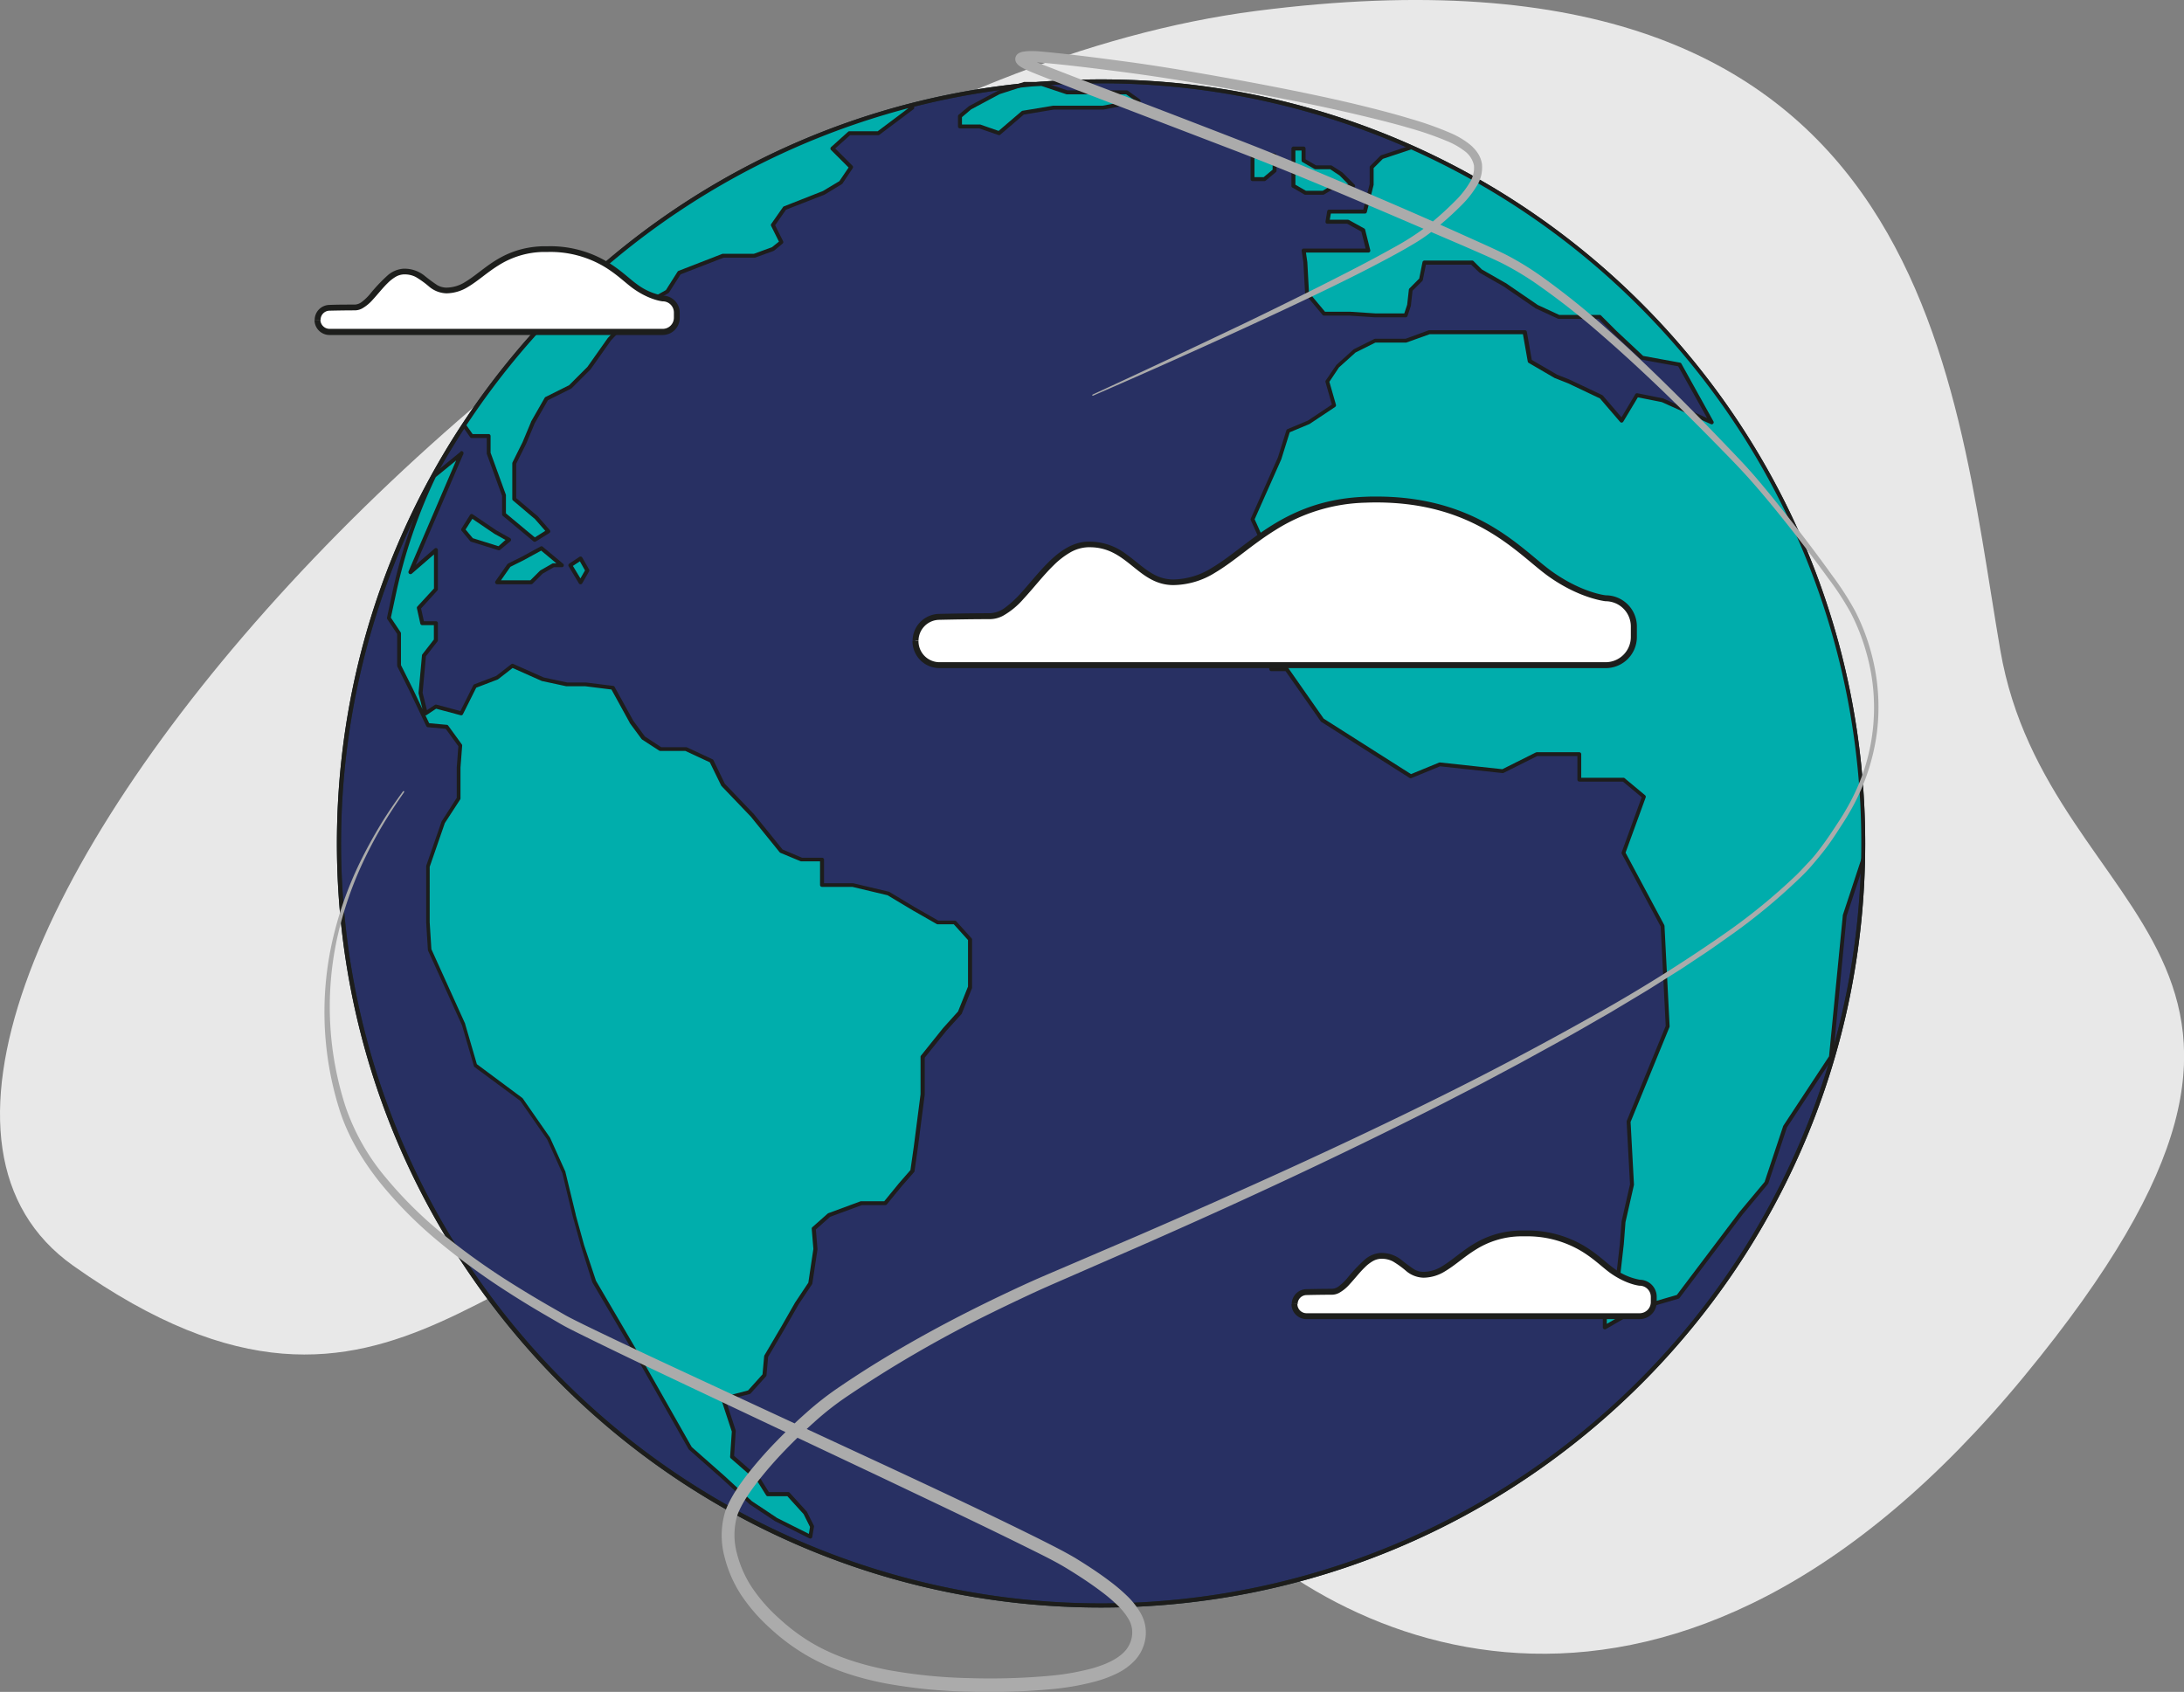
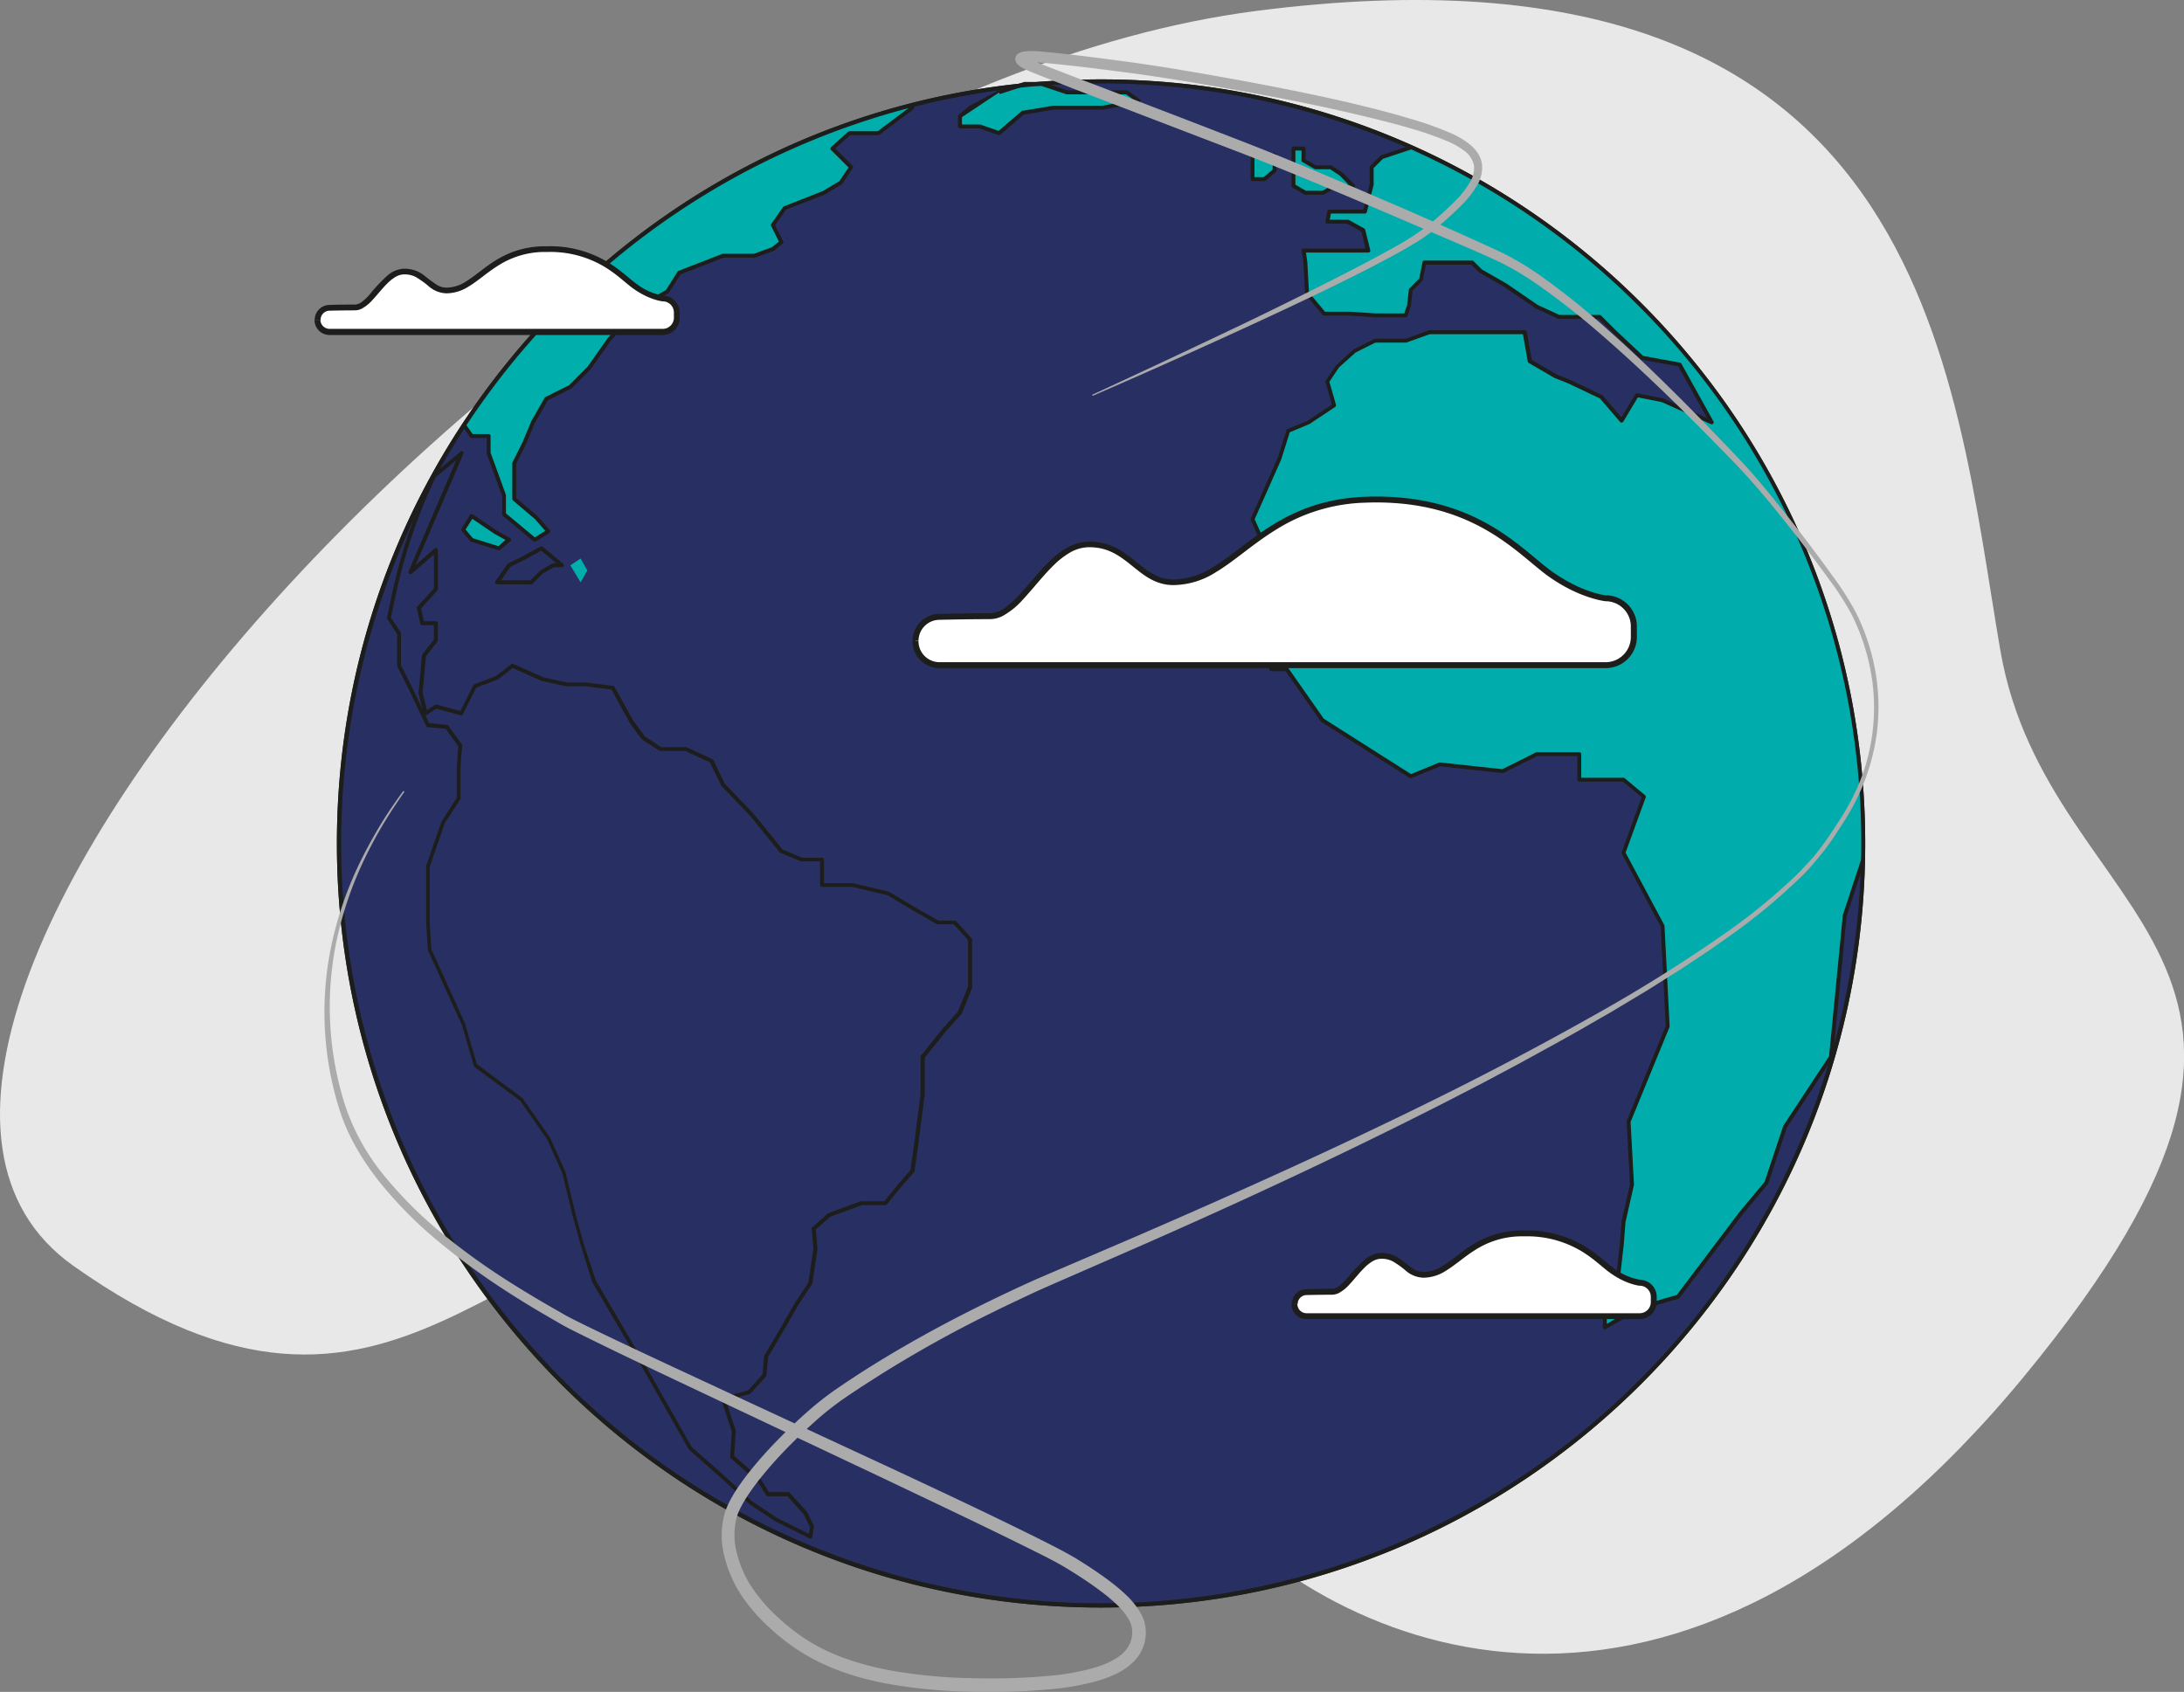
<svg xmlns="http://www.w3.org/2000/svg" viewBox="0 0 711.66 551.36">
  <rect x="0" y="0" width="711.66" height="551.36" fill="#808080" stroke="none" />
  <defs>
    <style>.cls-1{fill:none;}.cls-2{fill:#e8e8e8;}.cls-3{fill:#283063;}.cls-4{fill:#1a2e35;}.cls-5{fill:#00aeac;}.cls-6{fill:#1d1d1b;}.cls-7{clip-path:url(#clip-path);}.cls-8{fill:#00adac;}.cls-9{fill:#ababab;}.cls-10{fill:#fff;}.cls-11{fill:#1d1e1c;}</style>
    <clipPath id="clip-path">
      <circle class="cls-1" cx="358.82" cy="274.87" r="248.32" />
    </clipPath>
  </defs>
  <g id="Layer_2" data-name="Layer 2">
    <g id="Layer_1-2" data-name="Layer 1">
      <path class="cls-2" d="M390.6,487.42c45,50.92,155.07,99.31,269-38.94s7.79-146-7.79-236.57S628.42-24.67,409.37,3.56-82.82,336.83,23.84,412.46c107.09,75.94,139.22-22.39,220-14.61S369.83,463.91,390.6,487.42Z" />
      <circle class="cls-3" cx="358.82" cy="274.87" r="248.32" />
      <path class="cls-4" d="M607.14,274.87h.64c0-137.5-111.46-249-249-249s-249,111.46-249,249,111.46,249,249,249,249-111.47,249-249H606.5A247.68,247.68,0,1,1,534,99.74,246.93,246.93,0,0,1,606.5,274.87Z" />
-       <path class="cls-5" d="M150.37,147.64l-16.64,38.81,8.32-7.21V192l-5.54,6.1,1.11,5h4.43v5.54l-3.88,5-1.11,12.2,1.66,6.65,3.33-2.22,8.32,2.22,4.43-8.87,7.21-2.77,5-3.88,10,4.43,7.76,1.67h6.1l8.87,1.11,6.1,11.08,3.88,5.27,5.54,3.6h8.32l8.31,3.89,3.76,7.76,9.55,10,9.42,11.64,6.66,2.77h6.65v8.32h10l11.64,2.77,8.32,5,7.76,4.43h5.54l5,5.55v15.52L312.8,330l-5,5.54-7.21,8.87v12.2l-2.22,17.18-1.11,7.77L293.4,386l-5,6.1h-7.76L270.12,396l-5,4.43.55,6.66L264,418.18l-4.44,6.66-4.43,7.76L249.6,442l-.55,6.1-5,5.55-8.44,2.21,3.45,10.54-.55,8.31,8.87,7.77,2.77,4.43h6.65l5.54,6.1,2.22,4.43-.55,3.33-11.09-5.54-8.32-5.55-9-8.31L224.93,472l-16.35-28.83-15-25.5L189.73,406,187,396l-3.33-13.86-5-11.09-8.87-12.75-15-11.09-3.88-13.3-11.09-24.4-.55-8.87V282.36l5-14.42,5-7.76v-10l.55-7.2-4.43-6.1-6.1-.56-5.55-11.64-3.88-7.76V206.41l-3.32-5,1.73-8.12a170.85,170.85,0,0,1,13-38.22Z" />
      <path class="cls-6" d="M150.37,147.64l-.59-.25-16.64,38.8a.65.65,0,0,0,.21.78.66.66,0,0,0,.81,0l7.25-6.28v11.09L136,197.66a.62.62,0,0,0-.15.57l1.11,5a.64.64,0,0,0,.63.5h3.79v4.68l-3.75,4.82a.64.64,0,0,0-.13.33l-1.11,12.2,0,.21,1.66,6.66a.64.64,0,0,0,.39.44.65.65,0,0,0,.59-.06l3.08-2.06,8,2.14a.64.64,0,0,0,.74-.33l4.33-8.65,7-2.68.16-.09,4.69-3.65,9.63,4.28.12,0,7.76,1.67h6.19l8.51,1.06,5.94,10.8,0,.08,3.88,5.26.17.16,5.54,3.6a.63.63,0,0,0,.35.11h8.18l8,3.72L235,256l.11.16,9.53,9.95,9.41,11.63.26.19,6.65,2.77.25,0h6v7.68a.63.63,0,0,0,.18.45.66.66,0,0,0,.46.19h9.9l11.47,2.73,8.24,4.94h0l7.76,4.43a.59.59,0,0,0,.32.09h5.25l4.64,5.14v15.15l-3.24,8.1-4.91,5.46,0,0L300.11,344a.63.63,0,0,0-.15.41V356.6l-2.21,17.15.64.08-.64-.09-1.08,7.57-3.75,4.3h0l-4.79,5.86h-7.46l-.22,0-10.54,3.89-.2.12-5,4.43a.65.65,0,0,0-.21.54l.54,6.57L263.4,418l-4.35,6.53,0,0-4.43,7.76.56.32-.56-.33-5.54,9.43L249,442l-.53,5.88-4.72,5.24-8.26,2.17a.64.64,0,0,0-.4.32.67.67,0,0,0-.05.5l3.42,10.42-.55,8.19a.66.66,0,0,0,.22.53l8.8,7.7,2.72,4.35a.65.65,0,0,0,.55.3h6.37l5.29,5.83,2.08,4.17-.37,2.26-10.28-5.14L245,489.2l-9-8.29h0l-10.6-9.35-16.3-28.73h0L194.2,417.37l-3.85-11.55-2.77-10L187,396l.62-.15L184.26,382l0-.11-5-11.09-.06-.11-8.87-12.75-.15-.15-14.79-11-3.82-13.09,0-.09-11-24.29-.55-8.73V282.47l4.93-14.24,5-7.7a.71.71,0,0,0,.1-.35v-10l.55-7.19a.63.63,0,0,0-.12-.42l-4.43-6.1a.62.62,0,0,0-.46-.26l-5.74-.53-5.38-11.31h0l-3.81-7.62V206.41a.64.64,0,0,0-.11-.36l-3.18-4.77,1.68-7.85a170.7,170.7,0,0,1,13-38.07l-.58-.28.4.5,9.11-7.44-.4-.5-.59-.25.59.25-.41-.5-9.11,7.44-.17.22a171.78,171.78,0,0,0-13.05,38.36l-1.73,8.12a.65.65,0,0,0,.09.49l3.22,4.83v10.34l.07.29,3.88,7.76.57-.29-.58.28,5.55,11.64a.64.64,0,0,0,.52.36l5.81.53,4.12,5.67-.53,7V260l-4.88,7.61-.07.13-5,14.42,0,.21v18.33l.55,8.87.06.23,11.07,24.35,3.86,13.26a.65.65,0,0,0,.24.34l14.88,11,8.78,12.62,4.94,11,3.31,13.8v0l2.77,10v0L193,417.83l.05.13,15,25.5.56-.33-.56.32,16.35,28.83.14.16,10.68,9.43.43-.48-.44.47,9,8.31.08.07,8.31,5.54.07,0,11.09,5.55a.65.65,0,0,0,.92-.47l.56-3.33a.65.65,0,0,0-.06-.39l-2.22-4.44-.1-.14-5.54-6.1a.64.64,0,0,0-.48-.21h-6.3l-2.58-4.14-.12-.14-8.63-7.55.53-8,0-.24-3.24-9.89,7.78-2a.7.7,0,0,0,.32-.19l5-5.55a.62.62,0,0,0,.16-.37l.54-6,5.47-9.29h0l4.42-7.75,4.42-6.63.1-.26,1.67-11.09V407l-.53-6.33,4.66-4.14,10.31-3.8h7.65a.67.67,0,0,0,.5-.23l5-6.1,3.88-4.42a.71.71,0,0,0,.15-.33l1.11-7.77h0l2.22-17.19V344.68L308.3,336l5-5.53.12-.2,3.33-8.31,0-.24V306.2a.6.6,0,0,0-.16-.43l-5-5.55a.67.67,0,0,0-.48-.21h-5.37l-7.61-4.35-.32.56.33-.55-8.32-5-.18-.08L278,287.83l-.15,0h-9.34v-7.67a.65.65,0,0,0-.64-.64h-6.53L255,276.84l-9.32-11.52,0,0-9.48-9.9-3.71-7.68a.61.61,0,0,0-.31-.3l-8.31-3.88-.27-.06h-8.13L210.14,240l-3.79-5.15-6.08-11a.61.61,0,0,0-.48-.33l-8.87-1.11h-6.11l-7.63-1.63-9.92-4.41a.65.65,0,0,0-.66.08l-4.91,3.82L154.57,223a.65.65,0,0,0-.34.31l-4.2,8.41-7.81-2.09a.71.71,0,0,0-.53.09l-2.56,1.71-1.42-5.66,1.08-11.9,3.77-4.84a.64.64,0,0,0,.13-.4v-5.54a.62.62,0,0,0-.64-.64h-3.92l-.92-4.16,5.32-5.86a.65.65,0,0,0,.16-.43V179.24a.65.65,0,0,0-.37-.59.67.67,0,0,0-.69.1l-6.2,5.38L151,147.89a.65.65,0,0,0-1-.75Z" />
      <polygon class="cls-5" points="153.69 168.15 150.92 172.59 153.69 175.91 162.56 178.69 165.89 175.91 161.46 173.42 153.69 168.15" />
      <path class="cls-6" d="M153.69,168.15l-.54-.34-2.77,4.44a.63.63,0,0,0,.05.75l2.77,3.33a.69.69,0,0,0,.3.2l8.87,2.77a.64.64,0,0,0,.6-.12l3.33-2.77a.67.67,0,0,0,.23-.56.66.66,0,0,0-.33-.5l-4.4-2.48-7.75-5.25a.63.63,0,0,0-.9.19l.54.34-.36.53,7.76,5.27,0,0,3.62,2L162.42,178l-8.35-2.61-2.36-2.83,2.53-4-.55-.34-.36.53Z" />
-       <polygon class="cls-5" points="176.42 178.69 170.32 182.01 165.89 184.23 162.01 189.77 165.89 189.77 173.1 189.77 176.42 186.45 180.3 184.23 183.08 184.23 176.42 178.69" />
      <path class="cls-6" d="M176.42,178.69l-.31-.57L170,181.44l-4.44,2.21-.24.21-3.88,5.54a.65.65,0,0,0,.53,1H173.1a.64.64,0,0,0,.45-.19l3.27-3.27,3.65-2.09h2.61a.64.64,0,0,0,.6-.42.65.65,0,0,0-.19-.72l-6.65-5.54a.65.65,0,0,0-.73-.07l.31.57-.41.49,5.29,4.41h-1a.61.61,0,0,0-.32.08l-3.88,2.22-.13.1-3.14,3.14h-9.59l3.08-4.4,4.29-2.14h0l6.1-3.33-.31-.56-.41.49Z" />
      <polygon class="cls-5" points="189.18 182.01 185.85 184.23 189.18 189.77 191.39 185.89 189.18 182.01" />
-       <path class="cls-6" d="M189.17,182l-.35-.53-3.33,2.21a.64.64,0,0,0-.19.87l3.32,5.54a.64.64,0,0,0,1.11,0l2.22-3.88a.66.66,0,0,0,0-.64l-2.22-3.88a.63.63,0,0,0-.41-.3.6.6,0,0,0-.5.09l.35.53-.55.32,2,3.56-1.49,2.61-2.45-4.08,2.82-1.87-.36-.54-.55.32Z" />
      <polygon class="cls-5" points="325.56 30.11 316.13 35.1 312.81 37.87 312.81 41.2 319.18 41.2 325.56 43.41 333.32 36.76 343.3 35.1 359.37 35.1 371.02 32.88 367.14 30.11 354.94 30.11 347.73 30.11 339.42 27.34 333.87 27.34 325.56 30.11" />
-       <path class="cls-6" d="M325.56,30.11l-.31-.57-9.42,5-.11.07-3.33,2.77a.69.69,0,0,0-.23.5V41.2a.65.65,0,0,0,.64.64h6.27L325.34,44a.63.63,0,0,0,.63-.12l7.63-6.54,9.75-1.62h16.14l11.65-2.22a.63.63,0,0,0,.5-.49.62.62,0,0,0-.25-.66l-3.88-2.78a.63.63,0,0,0-.37-.12h-19.3l-8.22-2.74-.2,0h-5.55l-.2,0-8.32,2.78-.1,0,.31.57.2.61L334,28h5.33l8.22,2.74.2,0h19.2l2.49,1.78-10.11,1.92H343.19l-10,1.66a.75.75,0,0,0-.31.15l-7.48,6.41-6-2.09-.21,0h-5.73V38.17l3-2.54,9.37-5-.3-.56.2.61Z" />
+       <path class="cls-6" d="M325.56,30.11l-.31-.57-9.42,5-.11.07-3.33,2.77a.69.69,0,0,0-.23.5V41.2a.65.65,0,0,0,.64.64h6.27L325.34,44a.63.63,0,0,0,.63-.12l7.63-6.54,9.75-1.62h16.14l11.65-2.22a.63.63,0,0,0,.5-.49.62.62,0,0,0-.25-.66l-3.88-2.78a.63.63,0,0,0-.37-.12h-19.3l-8.22-2.74-.2,0h-5.55l-.2,0-8.32,2.78-.1,0,.31.57.2.61L334,28h5.33l8.22,2.74.2,0h19.2l2.49,1.78-10.11,1.92H343.19l-10,1.66a.75.75,0,0,0-.31.15l-7.48,6.41-6-2.09-.21,0h-5.73V38.17Z" />
      <polygon class="cls-5" points="421.47 60.6 421.47 57.83 421.47 53.95 421.47 48.4 424.79 48.4 424.79 52.28 428.67 54.5 433.66 54.5 436.99 56.72 440.87 60.6 434.77 60.6 431.17 62.82 425.35 62.82 421.47 60.6" />
      <path class="cls-6" d="M421.47,60.6h.64V49.05h2v3.23a.64.64,0,0,0,.32.56l3.89,2.22a.65.65,0,0,0,.31.08h4.8l3.11,2.08L439.32,60h-4.55a.63.63,0,0,0-.33.09L431,62.17h-5.47L421.79,60l-.32.56h0l-.32.56L425,63.37a.59.59,0,0,0,.32.09h5.82a.61.61,0,0,0,.34-.1L435,61.24h5.92a.65.65,0,0,0,.46-1.1l-3.89-3.88-.09-.08L434,54a.57.57,0,0,0-.36-.11h-4.82l-3.4-2V48.4a.64.64,0,0,0-.19-.45.66.66,0,0,0-.46-.19h-3.32A.66.66,0,0,0,421,48a.64.64,0,0,0-.19.45V60.6a.66.66,0,0,0,.33.56Z" />
      <polygon class="cls-5" points="408.16 50.62 408.16 53.39 408.16 58.38 412.04 58.38 415.37 55.61 415.37 50.62 408.16 50.62" />
      <path class="cls-6" d="M408.16,50.62h-.64v7.76a.66.66,0,0,0,.19.46.63.63,0,0,0,.45.18H412a.66.66,0,0,0,.41-.14l3.33-2.78a.62.62,0,0,0,.23-.49v-5a.66.66,0,0,0-.19-.46.67.67,0,0,0-.45-.18h-7.21a.63.63,0,0,0-.45.18.66.66,0,0,0-.19.46h.64v.64h6.56v4.05l-2.91,2.43h-3V50.62h-.64v0Z" />
      <g class="cls-7">
        <path class="cls-8" d="M612.18,264.8l-11.09,33.64-4.43,46-15,22.73-6.1,18.3-8.32,10-20.51,27.17-13.31,3.88-10.53,6.1v-3.33l3.33-4.43,2.22-19.41.55-7.2,2.77-12.2-1.11-20.51,12.75-31-1.66-32.71L529,277.92l6.65-18.29L529,254.08H514.61v-8.31H500.75l-11.09,5.54-20.51-2.22L459.72,253l-28.83-18.29-11.64-16.63h-5L411.49,202l-3.33-3.33,3.88-6.09,1.11-12.2-5-11.09,8.87-20,2.77-8.87,6.66-2.77,8.31-5.54-2.22-7.77,3.33-5,5.54-5,6.66-3.33h10l7.76-2.77h31.05l1.66,9.42,8.56,5,4.19,1.66,10.53,5,6.66,7.77,5-8.32,8.32,1.66,16.08,7.21-10.53-18.85-12.2-2.22-8.87-8.31-5-5H508l-7.2-3.33-10.54-7.21-7.76-4.43-2.77-2.77H464.16l-1.11,5.54-3.33,3.33-.55,5-1.11,3.32h-10l-8.32-.55h-8.31l-5.55-6.65-.55-10-.56-3.88h21.07L444.2,75l-5-2.77h-6.66l.56-3.32h11.64L447,60V54.5l3.33-3.33,15.85-5.28s41.62,23.76,58.8,40.4l26.62,21.43L564.87,121,583,153.18l11.09,22.73,8.5,19.78,2.22,21.8,3,21.75Z" />
        <path class="cls-6" d="M612.18,264.8l-.61-.2-11.09,33.63,0,.14L596,344.23l-14.88,22.6-.07.15L575,385.16,566.78,395l0,0-20.38,27-13.11,3.82-.14.06-9.57,5.54v-2l3.2-4.27a.66.66,0,0,0,.13-.31l2.21-19.4v0l.55-7.16,2.76-12.15V386l-1.1-20.37L544,334.72l.05-.28-1.67-32.71-.07-.27-12.62-23.59,6.56-18a.66.66,0,0,0-.2-.72l-6.65-5.54a.61.61,0,0,0-.41-.15H515.25v-7.67a.66.66,0,0,0-.19-.46.64.64,0,0,0-.45-.19H500.75l-.29.07-10.92,5.46-20.33-2.2-.31.05-9.12,3.75L431.34,234.2l-11.56-16.52a.67.67,0,0,0-.53-.28H414.8l-2.68-15.54a.62.62,0,0,0-.18-.35l-3-3,3.6-5.66.1-.29,1.11-12.19a.74.74,0,0,0-.05-.33l-4.87-10.82,8.75-19.7,0-.07,2.68-8.58,6.37-2.66.11-.05,8.32-5.55a.64.64,0,0,0,.26-.71l-2.14-7.48,3.12-4.67,5.42-4.88,6.44-3.22h9.83l.21,0,7.66-2.73h30.39l1.57,8.89a.69.69,0,0,0,.31.45l8.56,5,.09,0,4.17,1.65,10.39,4.93,6.57,7.65a.65.65,0,0,0,.54.23.67.67,0,0,0,.5-.31l4.75-7.93,7.81,1.56,16,7.18a.63.63,0,0,0,.73-.16.62.62,0,0,0,.09-.74L547.88,118.5a.64.64,0,0,0-.45-.32l-12-2.19-8.73-8.18-.44.47.45-.46-5-5a.64.64,0,0,0-.45-.19H508.09l-7-3.24-10.48-7.18-.05,0-7.69-4.4-2.71-2.71a.64.64,0,0,0-.45-.19H464.16a.65.65,0,0,0-.64.52l-1.07,5.35L459.26,94a.67.67,0,0,0-.18.39l-.55,4.92-.94,2.82H448.1l-8.3-.55h-8.05l-5.22-6.26L426,85.51v-.05l-.45-3.15h20.33a.64.64,0,0,0,.62-.8l-1.66-6.65a.62.62,0,0,0-.31-.41l-5-2.77-.31-.08h-5.9l.34-2h11.1a.65.65,0,0,0,.63-.49l2.21-8.87,0-.16V54.77l3-3,15.71-5.24-.2-.61-.32.56,1.82,1c4.09,2.38,14.57,8.58,25.9,16s23.5,16,31,23.26l0,0,26.58,21.41,13.22,13.22,18.06,32.07,11.07,22.68,8.46,19.68,2.21,21.71v0l3,21.75v0l4.44,25.56.63-.11-.61-.2.61.2.63-.11-4.43-25.54-3-21.73-2.22-21.8-.05-.19-8.5-19.77v0L583.56,152.9l0,0-18.11-32.16-.1-.14L552,107.27l0,0L525.36,85.78l-.41.51.45-.47c-8.66-8.38-23.38-18.48-35.95-26.51s-23-14-23-14a.63.63,0,0,0-.52,0l-15.86,5.28-.25.16-3.33,3.33a.61.61,0,0,0-.18.45V60l-2.08,8.31H433.11a.65.65,0,0,0-.64.54l-.55,3.32a.63.63,0,0,0,.63.75H439l4.6,2.56L445,81H424.79a.64.64,0,0,0-.48.22.61.61,0,0,0-.15.52l.55,3.85.55,10a.67.67,0,0,0,.15.38l5.54,6.65a.64.64,0,0,0,.5.23h8.29l8.29.56h10a.66.66,0,0,0,.61-.44l1.11-3.33,0-.13.53-4.77,3.17-3.16a.77.77,0,0,0,.18-.33l1-5h14.73L482,88.77l.13.11,7.73,4.41,10.52,7.2.1.05,7.2,3.33.27.06h13l4.8,4.8,0,0,8.87,8.31a.67.67,0,0,0,.32.17l11.9,2.16,9.44,16.89L542,129.87l-.13-.05-8.32-1.66a.65.65,0,0,0-.68.3L528.37,136l-6.07-7.08-.21-.17-10.54-5h0l-4.15-1.65-8.26-4.81-1.61-9.14a.65.65,0,0,0-.63-.53H465.82l-.22,0L458,110.4h-9.87l-.29.06-6.65,3.33-.15.1-5.54,5-.1.12L432,124a.59.59,0,0,0-.08.53l2.08,7.31-7.87,5.25-6.59,2.75a.64.64,0,0,0-.37.4l-2.76,8.83L407.57,169a.67.67,0,0,0,0,.52l4.92,10.94-1.08,11.87-3.79,6a.64.64,0,0,0,.09.8l3.18,3.18,2.74,15.88a.64.64,0,0,0,.63.53h4.65l11.45,16.36.19.17,28.82,18.3a.65.65,0,0,0,.59,0l9.28-3.82,20.35,2.2a.74.74,0,0,0,.36-.06l10.95-5.48H514v7.67a.65.65,0,0,0,.65.65h14.18l6.12,5.1-6.5,17.87a.7.7,0,0,0,0,.53l12.68,23.71,1.65,32.42-12.69,30.91-.05.28,1.1,20.42-2.75,12.11v.1l-.56,7.2.65.05-.64-.07-2.2,19.23-3.22,4.3a.58.58,0,0,0-.13.38v3.33a.65.65,0,0,0,.32.56.66.66,0,0,0,.64,0l10.47-6.06,13.23-3.86a.64.64,0,0,0,.33-.23l20.5-27.15,8.31-10,.12-.21,6.07-18.21,14.92-22.67.11-.29,4.42-45.94L612.79,265l0-.31Z" />
        <polygon class="cls-5" points="297.28 35.1 286.19 43.41 276.77 43.41 271.23 48.4 277.32 54.5 274 59.49 268.45 62.82 255.7 67.81 251.82 73.35 254.59 78.89 251.82 81.11 245.72 83.33 235.62 83.33 221.33 88.87 217.45 94.97 208.58 99.96 198.6 110.49 191.95 119.92 185.85 126.02 178.09 129.9 173.65 137.66 170.88 144.31 167.55 150.97 167.55 157.06 167.55 162.61 174.76 168.71 178.64 173.14 174.21 175.91 170.88 173.14 164.23 167.6 164.23 161.5 159.24 147.64 159.24 142.09 153.69 142.09 142.79 126.57 191.39 62.82 226.32 43.41 256.63 37.87 286.19 30.11 297.28 35.1" />
        <path class="cls-6" d="M297.28,35.1l-.38-.52L286,42.77h-9.21a.67.67,0,0,0-.43.16l-5.55,5a.68.68,0,0,0-.21.46.66.66,0,0,0,.19.48l5.73,5.72-3,4.43-5.37,3.23-12.7,5a.61.61,0,0,0-.3.23L251.29,73a.65.65,0,0,0,0,.66l2.53,5.08-2.28,1.82-5.89,2.15h-10l-.24,0L221.1,88.27a.61.61,0,0,0-.31.26l-3.8,6-8.73,4.91-.15.12-10,10.53-.06.07-6.62,9.38-6,6-7.67,3.83a.68.68,0,0,0-.27.26l-4.44,7.76,0,.07-2.77,6.64L167,150.68l-.07.29v11.64a.62.62,0,0,0,.23.49l7.16,6.06,3.36,3.84-3.4,2.12-3-2.47-6.42-5.36V161.5l0-.22-5-13.75V142.1a.66.66,0,0,0-.19-.46.64.64,0,0,0-.45-.19H154l-10.44-14.86,48.23-63.28L226.54,44l30.2-5.53h.05l29.35-7.7L297,35.68l.26-.58-.38-.52.38.52.27-.59-11.09-5a.71.71,0,0,0-.43,0l-29.55,7.76L226.2,42.78l-.19.07-34.93,19.4-.2.18-48.6,63.75a.65.65,0,0,0,0,.76l10.91,15.53a.63.63,0,0,0,.52.27h4.9v4.9l0,.22,5,13.75v6a.65.65,0,0,0,.23.49l6.66,5.55,3.32,2.77a.65.65,0,0,0,.76.05l4.43-2.77a.67.67,0,0,0,.3-.45.65.65,0,0,0-.16-.52l-3.88-4.44-.06-.07-7-5.9V151.12l3.25-6.52,0,0,2.76-6.61,4.32-7.56,7.59-3.8.16-.12,6.1-6.1.07-.08,6.63-9.39L209,100.47l8.78-4.94.23-.21,3.77-5.92,14-5.43h10l.22,0,6.1-2.21.18-.11L255,79.4a.65.65,0,0,0,.18-.79l-2.6-5.21,3.55-5.07,12.57-4.91.09-.05L274.33,60l.2-.19,3.33-5a.65.65,0,0,0-.08-.81l-5.62-5.62L277,44.05h9.17a.68.68,0,0,0,.39-.13l11.09-8.32a.65.65,0,0,0-.12-1.1Z" />
      </g>
      <path class="cls-6" d="M607.14,274.87h.64c0-137.5-111.46-249-249-249s-249,111.46-249,249,111.46,249,249,249,249-111.47,249-249H606.5A247.68,247.68,0,1,1,534,99.74,246.93,246.93,0,0,1,606.5,274.87Z" />
      <path class="cls-9" d="M356,128.6q24.72-11.4,49.28-23.12,12.25-5.9,24.42-12c8.09-4.09,16.19-8.18,24.07-12.6A86.63,86.63,0,0,0,465,73.71a103.28,103.28,0,0,0,9.94-9,29.6,29.6,0,0,0,3.94-5.17,8.91,8.91,0,0,0,1.41-5.65,7.83,7.83,0,0,0-3.14-4.73A24.4,24.4,0,0,0,471.57,46a108.34,108.34,0,0,0-12.68-4.38c-4.33-1.26-8.71-2.37-13.1-3.43Q432.61,35,419.26,32.41t-26.73-4.87c-8.94-1.53-17.86-2.94-26.85-4.1s-18-2.31-26.93-3.07a24.68,24.68,0,0,0-3.2-.09,11.83,11.83,0,0,0-1.45.13c-.19,0-.39.1-.32.07a1.14,1.14,0,0,0,.51-.57,1.42,1.42,0,0,0,0-1.3c-.15-.21,0,0,.12.05l.56.34c.43.24.91.46,1.39.68,1,.44,2,.85,3.07,1.26l12.68,4.9q25.44,9.65,50.82,19.5c17,6.55,33.66,13.71,50.34,20.87,8.34,3.58,16.64,7.26,24.93,11,4.15,1.88,8.27,3.68,12.42,5.73a97.59,97.59,0,0,1,11.78,7.21,252.22,252.22,0,0,1,21.33,17.14c6.81,6,13.41,12.3,19.89,18.67s12.82,12.88,19.09,19.44c3.13,3.26,6.31,6.56,9.26,10s5.85,7,8.67,10.53c5.66,7.11,11.18,14.33,16.47,21.72a94.42,94.42,0,0,1,7.42,11.53,68.42,68.42,0,0,1,5,12.81,67.32,67.32,0,0,1,2,27.23,69.55,69.55,0,0,1-9,25.76c-1.14,2-2.43,3.89-3.64,5.78s-2.51,3.81-3.89,5.64-2.85,3.58-4.33,5.32-3.07,3.39-4.74,4.94a194.25,194.25,0,0,1-21,17.43c-3.72,2.61-7.39,5.3-11.21,7.77l-5.67,3.77-5.77,3.63c-1.92,1.21-3.83,2.44-5.77,3.63l-5.84,3.51-5.84,3.5-5.91,3.39c-7.85,4.58-15.84,8.88-23.8,13.26l-12,6.39-12.1,6.24c-32.37,16.48-65.29,31.84-98.53,46.45l-24.95,10.9c-4.17,1.82-8.3,3.6-12.38,5.52S326.8,426,322.76,428a392.34,392.34,0,0,0-46.83,27.12,95.73,95.73,0,0,0-10.51,8.24c-3.35,3-6.58,6.09-9.68,9.32a130.75,130.75,0,0,0-8.8,10.09c-2.67,3.5-5.26,7.22-6.68,11a22.74,22.74,0,0,0-.18,12.26,36.25,36.25,0,0,0,5.2,11.67,53.61,53.61,0,0,0,8.65,9.76,63.93,63.93,0,0,0,10.52,7.89c7.53,4.47,16.08,7.13,24.79,8.85a166.15,166.15,0,0,0,26.69,2.67,215.07,215.07,0,0,0,26.89-.83,81,81,0,0,0,13-2.33c4.13-1.18,8.26-2.87,10.8-5.7a9.18,9.18,0,0,0,2.26-5,8.42,8.42,0,0,0-1.06-5.24A20.83,20.83,0,0,0,364,523a52.24,52.24,0,0,0-5-4.23c-3.52-2.67-7.29-5.14-11.1-7.48S340.1,507,336.08,505c-16.2-8.06-32.62-15.79-49-23.6l-49.21-23.26c-16.4-7.77-32.83-15.45-49.13-23.53-2-1-4.06-2-6.11-3.19L176.75,428q-5.9-3.45-11.64-7.16A225.3,225.3,0,0,1,143,404.68a136.83,136.83,0,0,1-19.32-19.48C118,378,113.17,370,110.46,361.12a105.73,105.73,0,0,1-2.22-54.23,119.05,119.05,0,0,1,9-25.76c2-4.09,4.18-8.08,6.53-12s4.93-7.63,7.6-11.31l.29,0,.05.3c-2.6,3.71-5.1,7.49-7.39,11.39s-4.39,7.92-6.29,12a118.36,118.36,0,0,0-8.48,25.67,105.64,105.64,0,0,0,3,53.32,71.88,71.88,0,0,0,13.1,23.19,134.26,134.26,0,0,0,19.17,18.89,221.54,221.54,0,0,0,22,15.69q5.73,3.6,11.6,7l5.89,3.38c1.9,1.05,4,2.06,6,3.06,16.27,7.92,32.78,15.49,49.22,23.15l49.38,22.91c16.45,7.67,32.88,15.37,49.17,23.46,4.08,2.06,8.11,4.05,12.19,6.43,3.92,2.41,7.76,4.9,11.47,7.72a57.68,57.68,0,0,1,5.39,4.57,25.48,25.48,0,0,1,4.6,5.83,12.74,12.74,0,0,1,1.54,7.88,13.49,13.49,0,0,1-3.29,7.23,19.93,19.93,0,0,1-6.12,4.5,39.29,39.29,0,0,1-6.74,2.52,84.12,84.12,0,0,1-13.73,2.49,217.75,217.75,0,0,1-27.48.9,170.29,170.29,0,0,1-27.42-2.72c-9.05-1.75-18.08-4.61-26.18-9.44A67.87,67.87,0,0,1,251,530.67a57.87,57.87,0,0,1-9.3-10.6A40.84,40.84,0,0,1,236,507a26.83,26.83,0,0,1,.37-14.61c1.79-4.71,4.55-8.48,7.36-12.16a133.12,133.12,0,0,1,9.12-10.39q4.79-4.95,9.95-9.51a99.84,99.84,0,0,1,10.93-8.49c7.55-5.15,15.33-9.93,23.25-14.44s16-8.75,24.17-12.76q6.12-3,12.33-5.86c4.13-1.91,8.35-3.69,12.51-5.47l25-10.72c33.27-14.43,66.35-29.32,98.82-45.46q24.36-12.09,48.08-25.41a501.76,501.76,0,0,0,46-28.81,194.09,194.09,0,0,0,20.9-17.22c1.66-1.53,3.14-3.24,4.7-4.86s2.93-3.41,4.27-5.22,2.61-3.66,3.85-5.55,2.51-3.77,3.63-5.72A70.56,70.56,0,0,0,607,252.14a65.22,65.22,0,0,0,1.07-39.75,67.3,67.3,0,0,0-4.91-12.51,92.53,92.53,0,0,0-7.34-11.31q-8-11-16.53-21.56c-2.85-3.51-5.75-7-8.75-10.38s-6.11-6.61-9.3-9.85Q551.71,137,542,127.59c-6.53-6.27-13.17-12.43-20-18.35A246.18,246.18,0,0,0,500.7,92.52a96,96,0,0,0-11.49-6.86c-4-1.94-8.21-3.72-12.35-5.54l-25-10.72c-16.69-7.09-33.38-14.18-50.29-20.64L350.75,29.28l-12.7-5c-1.06-.43-2.12-.85-3.22-1.34-.54-.25-1.09-.51-1.65-.83a9,9,0,0,1-.89-.55,4,4,0,0,1-1.11-1.12,2.19,2.19,0,0,1-.15-2.09,2.32,2.32,0,0,1,1.14-1.12,4.5,4.5,0,0,1,1.31-.4,15.56,15.56,0,0,1,1.94-.18,30.57,30.57,0,0,1,3.6.12c9.13.82,18.1,2,27.13,3.2s18,2.67,26.94,4.24,17.89,3.21,26.8,5,17.8,3.69,26.63,5.92c4.42,1.11,8.82,2.28,13.19,3.61a109.15,109.15,0,0,1,13,4.63A27.41,27.41,0,0,1,478.86,47a13.34,13.34,0,0,1,2.58,2.76,8.85,8.85,0,0,1,1.46,3.68,11.42,11.42,0,0,1-1.79,7.32,32,32,0,0,1-4.35,5.59,104.26,104.26,0,0,1-10.27,9.16,51.56,51.56,0,0,1-5.75,3.91c-2,1.19-3.94,2.31-5.94,3.4-8,4.37-16.13,8.42-24.31,12.36s-16.4,7.78-24.65,11.58q-24.73,11.37-49.71,22.2l-.27-.11Z" />
      <path class="cls-10" d="M298.33,208.93h0a7.83,7.83,0,0,0,7.83,7.84H523.22a9.2,9.2,0,0,0,9.19-9.2v-3.41a9.19,9.19,0,0,0-9.19-9.19s-8-.78-18-7.88-24.66-25.51-60.19-24.25c-34.75,1.24-43.06,27-62.7,27-11.29,0-14.55-12.74-27.93-12.32s-21.4,23.4-31.85,23.4c-5.43,0-11.76.11-16.59.22A7.83,7.83,0,0,0,298.33,208.93Z" />
      <path class="cls-11" d="M298.33,208.93h-1a8.8,8.8,0,0,0,8.8,8.8H523.22a10.16,10.16,0,0,0,10.16-10.16v-3.41A10.16,10.16,0,0,0,523.22,194v1l.09-1h0c-.36,0-7.95-.93-17.5-7.7-4.73-3.34-10.73-9.49-19.69-14.78s-20.93-9.71-37.62-9.7c-1.14,0-2.3,0-3.48.06-17.61.61-28.64,7.51-37.55,14.13-4.46,3.31-8.41,6.55-12.41,8.93a24.3,24.3,0,0,1-12.7,3.9,13.26,13.26,0,0,1-6.68-1.81c-2.95-1.64-5.57-4.21-8.7-6.44a19.69,19.69,0,0,0-11.91-4.08h-.67c-3.62.11-6.83,1.75-9.72,4-4.33,3.43-8.06,8.36-11.67,12.38a34.91,34.91,0,0,1-5.32,5,8.87,8.87,0,0,1-5.11,1.95c-5.44,0-11.78.11-16.62.22a8.79,8.79,0,0,0-8.59,8.79h1.93a6.86,6.86,0,0,1,6.71-6.86c4.82-.11,11.15-.22,16.57-.22a9.31,9.31,0,0,0,4.26-1.1,25.5,25.5,0,0,0,6.68-5.51c3.23-3.47,6.43-7.66,9.87-11a26.53,26.53,0,0,1,5.33-4.12,12.51,12.51,0,0,1,5.74-1.7h.61a16.57,16.57,0,0,1,7.69,1.82c3.27,1.65,5.94,4.19,8.89,6.41s6.26,4.1,10.71,4.1A26.18,26.18,0,0,0,396,186.59c6.26-3.73,12.1-9.22,19.59-13.85a57.37,57.37,0,0,1,29.45-8.93c1.16-.05,2.29-.07,3.41-.07,16.35,0,27.91,4.3,36.64,9.45s14.58,11.15,19.55,14.68c10.21,7.23,18.32,8,18.44,8.06h.1a8.23,8.23,0,0,1,8.23,8.23v3.41a8.23,8.23,0,0,1-8.23,8.23H306.16a6.86,6.86,0,0,1-6.87-6.87Z" />
      <path class="cls-10" d="M421.83,425h0a3.92,3.92,0,0,0,3.92,3.92H534.27a4.6,4.6,0,0,0,4.6-4.6v-1.71a4.59,4.59,0,0,0-4.6-4.59s-4-.39-9-3.94S513,401.33,495.19,402c-17.37.62-21.53,13.49-31.35,13.49-5.64,0-7.27-6.37-14-6.17S439.18,421,434,421c-2.71,0-5.88.06-8.3.11A3.92,3.92,0,0,0,421.83,425Z" />
      <path class="cls-11" d="M421.83,425h-1a4.88,4.88,0,0,0,4.89,4.88H534.27a5.56,5.56,0,0,0,5.57-5.56v-1.71a5.56,5.56,0,0,0-5.57-5.56v1l.1-1a20,20,0,0,1-8.53-3.76c-2.3-1.63-5.34-4.73-9.87-7.41A36.3,36.3,0,0,0,496.91,401l-1.76,0c-8.92.31-14.57,3.83-19,7.16-2.24,1.67-4.21,3.28-6.16,4.44a11.66,11.66,0,0,1-6.11,1.88,6.08,6.08,0,0,1-3.1-.84,53.26,53.26,0,0,1-4.31-3.2,10.4,10.4,0,0,0-6.23-2.13h-.37l.05,1,0-1a8.74,8.74,0,0,0-5.15,2.12,53,53,0,0,0-5.89,6.25,17.38,17.38,0,0,1-2.58,2.45A4,4,0,0,1,434,420c-2.73,0-5.9.06-8.32.11a4.88,4.88,0,0,0-4.77,4.88h1.93a2.94,2.94,0,0,1,2.89-2.95c2.41-.06,5.57-.11,8.27-.11a5.19,5.19,0,0,0,2.35-.6,13,13,0,0,0,3.47-2.86c1.64-1.76,3.24-3.85,4.92-5.47a12.57,12.57,0,0,1,2.57-2,5.8,5.8,0,0,1,2.65-.79h.29a7.77,7.77,0,0,1,3.62.86,30.4,30.4,0,0,1,4.38,3.17,9.1,9.1,0,0,0,5.64,2.14,13.57,13.57,0,0,0,7.09-2.16c3.2-1.9,6.11-4.64,9.8-6.93a28.22,28.22,0,0,1,14.49-4.39l1.69,0A34.4,34.4,0,0,1,515,407.55c4.31,2.54,7.19,5.51,9.74,7.32,5.19,3.68,9.33,4.1,9.45,4.12h.09a3.64,3.64,0,0,1,3.64,3.63v1.71a3.64,3.64,0,0,1-3.64,3.63H425.75a3,3,0,0,1-3-2.95Z" />
      <path class="cls-10" d="M103.49,104.29h0a3.92,3.92,0,0,0,3.91,3.92H215.93a4.6,4.6,0,0,0,4.6-4.6V101.9a4.59,4.59,0,0,0-4.6-4.59s-4-.39-9-3.94-12.33-12.76-30.1-12.13c-17.37.62-21.53,13.48-31.35,13.48-5.65,0-7.27-6.37-14-6.16s-10.7,11.7-15.93,11.7c-2.72,0-5.88.06-8.3.11A3.91,3.91,0,0,0,103.49,104.29Z" />
      <path class="cls-11" d="M103.49,104.29h-1a4.88,4.88,0,0,0,4.88,4.88H215.93a5.56,5.56,0,0,0,5.56-5.56V101.9a5.56,5.56,0,0,0-5.56-5.56v1l.1-1a20,20,0,0,1-8.53-3.76c-2.3-1.63-5.34-4.73-9.88-7.41a36.26,36.26,0,0,0-19.05-4.92l-1.76,0c-8.93.3-14.57,3.83-19,7.16-2.24,1.67-4.21,3.27-6.17,4.44a11.63,11.63,0,0,1-6.1,1.88,6.08,6.08,0,0,1-3.1-.84,51.56,51.56,0,0,1-4.31-3.2,10.43,10.43,0,0,0-6.23-2.13h-.37l0,1,0-1a8.74,8.74,0,0,0-5.15,2.12,53.13,53.13,0,0,0-5.9,6.25,16.88,16.88,0,0,1-2.57,2.45,4,4,0,0,1-2.28.88c-2.73,0-5.9,0-8.32.11a4.88,4.88,0,0,0-4.77,4.88h1.93a2.94,2.94,0,0,1,2.88-3c2.42-.06,5.58-.11,8.28-.11a5.12,5.12,0,0,0,2.34-.6,13.19,13.19,0,0,0,3.48-2.86c1.64-1.76,3.24-3.85,4.92-5.47a12.8,12.8,0,0,1,2.56-2,5.84,5.84,0,0,1,2.66-.79h.29a7.9,7.9,0,0,1,3.62.86,30.4,30.4,0,0,1,4.38,3.17,9.1,9.1,0,0,0,5.64,2.14,13.6,13.6,0,0,0,7.09-2.16c3.19-1.9,6.1-4.64,9.8-6.93a28.19,28.19,0,0,1,14.49-4.39l1.69,0a34.33,34.33,0,0,1,18.07,4.65c4.31,2.54,7.2,5.51,9.75,7.32,5.19,3.68,9.33,4.1,9.45,4.12h.09a3.64,3.64,0,0,1,3.64,3.63v1.71a3.64,3.64,0,0,1-3.64,3.63H107.4a3,3,0,0,1-3-2.95Z" />
    </g>
  </g>
</svg>